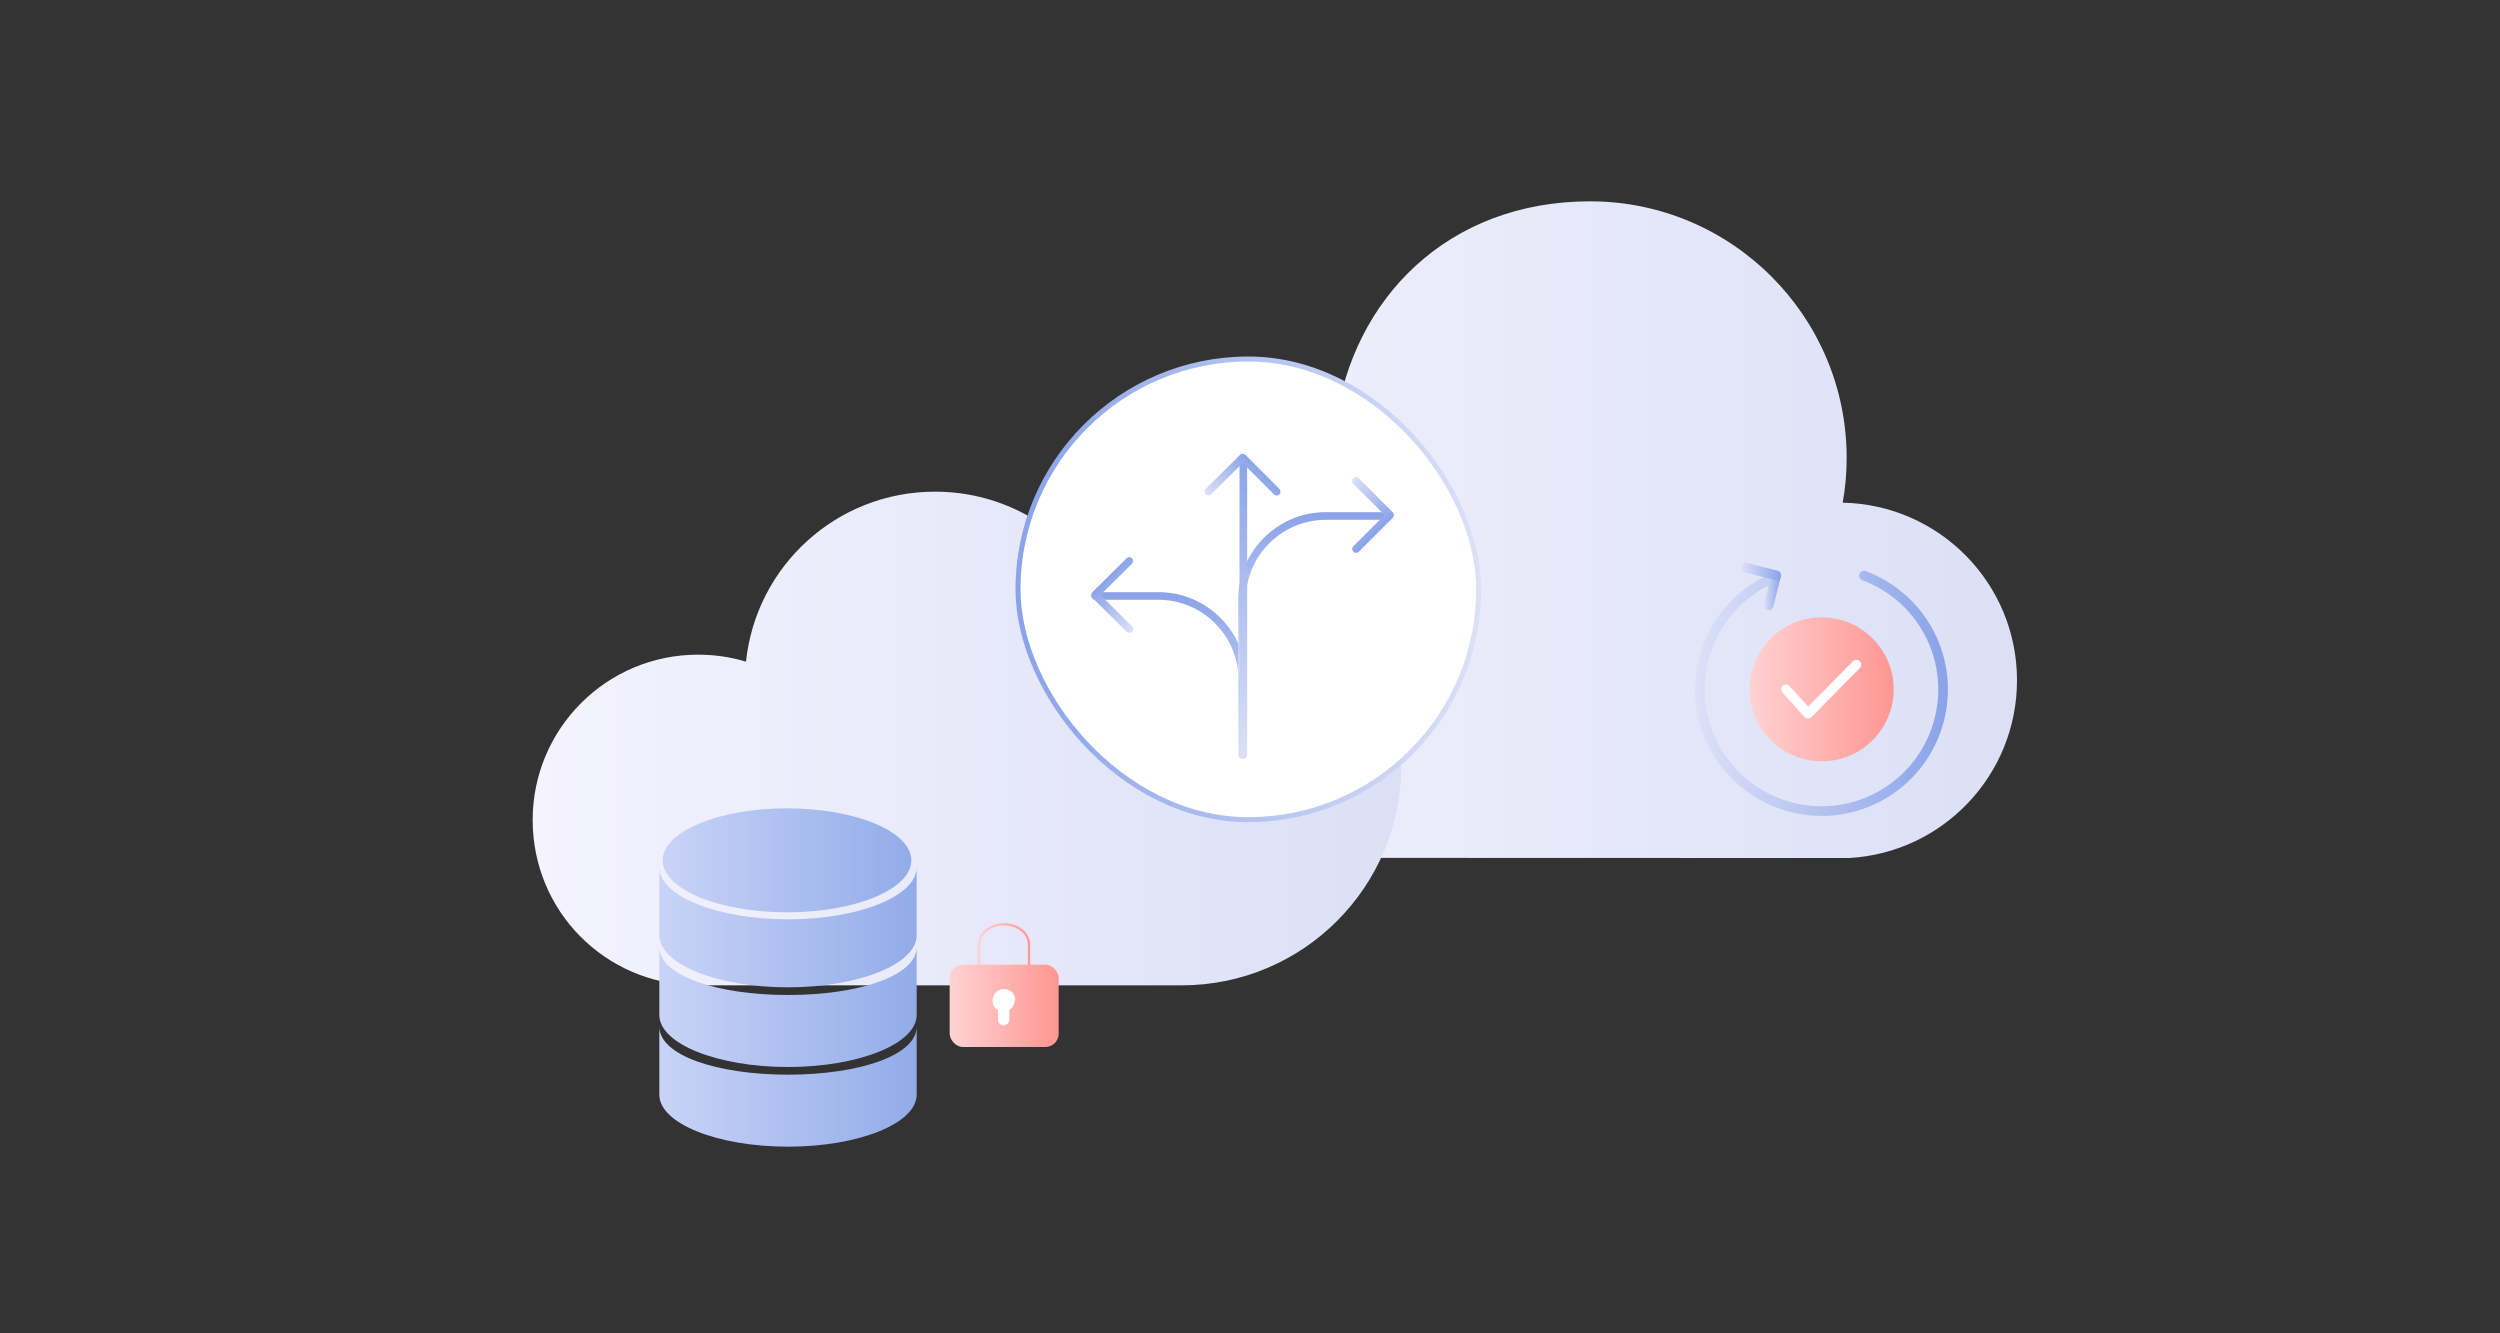
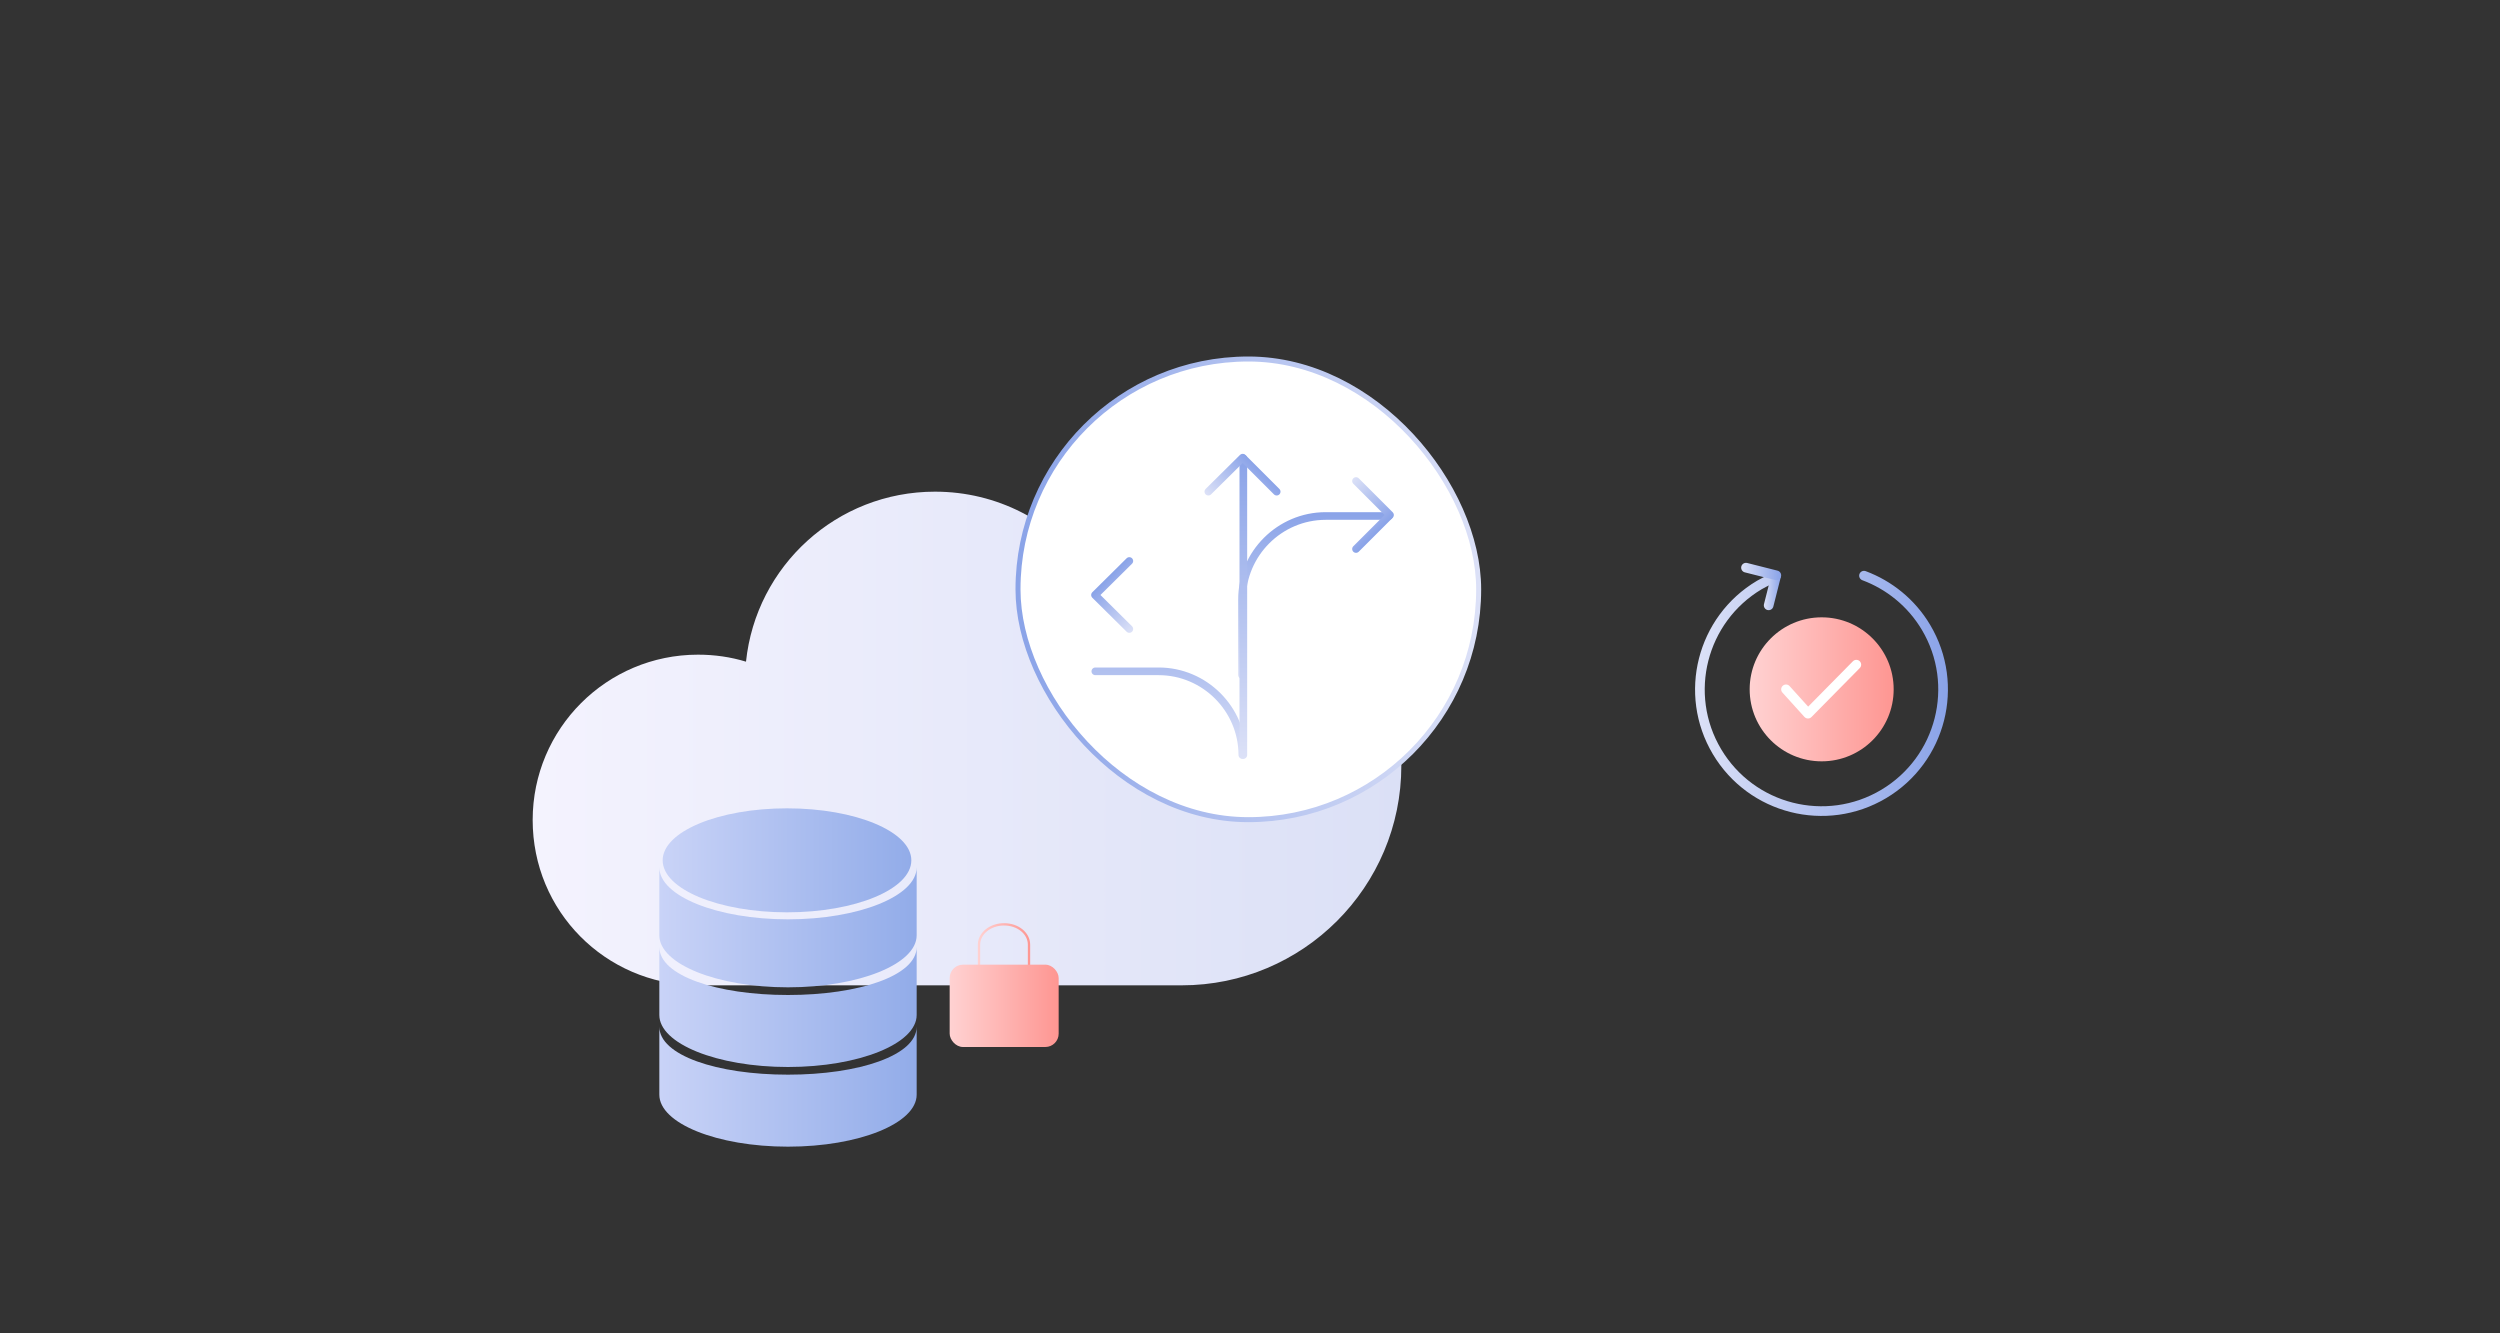
<svg xmlns="http://www.w3.org/2000/svg" xmlns:xlink="http://www.w3.org/1999/xlink" id="Layer_1" data-name="Layer 1" version="1.1" viewBox="0 0 750 400">
  <rect x="0" y="0" width="750" height="400" fill="#333333" stroke="none" />
  <defs>
    <style>
      .cls-1 {
        stroke: url(#linear-gradient-11);
      }

      .cls-1, .cls-2, .cls-3, .cls-4 {
        stroke-width: 2.9px;
      }

      .cls-1, .cls-2, .cls-3, .cls-4, .cls-5, .cls-6, .cls-7, .cls-8, .cls-9, .cls-10 {
        stroke-linecap: round;
        stroke-linejoin: round;
      }

      .cls-1, .cls-2, .cls-3, .cls-4, .cls-5, .cls-6, .cls-7, .cls-8, .cls-9, .cls-10, .cls-11 {
        fill: none;
      }

      .cls-2 {
        stroke: url(#linear-gradient-10);
      }

      .cls-3 {
        stroke: url(#linear-gradient-9);
      }

      .cls-12 {
        fill: url(#linear-gradient);
      }

      .cls-12, .cls-13, .cls-14, .cls-15, .cls-16, .cls-17, .cls-18, .cls-19, .cls-20 {
        stroke-width: 0px;
      }

      .cls-13 {
        fill: url(#linear-gradient-12);
      }

      .cls-4 {
        stroke: #fff;
      }

      .cls-5 {
        stroke: url(#linear-gradient-17);
      }

      .cls-5, .cls-6, .cls-7, .cls-8, .cls-9, .cls-10 {
        stroke-width: 2.3px;
      }

      .cls-6 {
        stroke: url(#linear-gradient-19);
      }

      .cls-7 {
        stroke: url(#linear-gradient-15);
      }

      .cls-8 {
        stroke: url(#linear-gradient-14);
      }

      .cls-9 {
        stroke: url(#linear-gradient-18);
      }

      .cls-10 {
        stroke: url(#linear-gradient-16);
      }

      .cls-11 {
        stroke: url(#linear-gradient-7);
        stroke-width: .7px;
      }

      .cls-11, .cls-21 {
        stroke-miterlimit: 10;
      }

      .cls-14 {
        fill: url(#linear-gradient-4);
      }

      .cls-15 {
        fill: url(#linear-gradient-2);
      }

      .cls-16 {
        fill: url(#linear-gradient-3);
      }

      .cls-17 {
        fill: url(#linear-gradient-8);
      }

      .cls-18 {
        fill: url(#linear-gradient-5);
      }

      .cls-19 {
        fill: url(#linear-gradient-6);
      }

      .cls-21 {
        stroke: url(#linear-gradient-13);
        stroke-width: 1.5px;
      }

      .cls-21, .cls-20 {
        fill: #fff;
      }
    </style>
    <linearGradient id="linear-gradient" x1="320.8" y1="159" x2="605.1" y2="159" gradientUnits="userSpaceOnUse">
      <stop offset="0" stop-color="#f4f3fe" />
      <stop offset="1" stop-color="#dbe0f6" />
    </linearGradient>
    <linearGradient id="linear-gradient-2" x1="159.9" y1="221.5" x2="420.5" y2="221.5" gradientUnits="userSpaceOnUse">
      <stop offset="0" stop-color="#f4f3fe" />
      <stop offset="1" stop-color="#dbe0f6" />
    </linearGradient>
    <linearGradient id="linear-gradient-3" x1="197.8" y1="278.2" x2="274.9" y2="278.2" gradientUnits="userSpaceOnUse">
      <stop offset="0" stop-color="#c9d3f7" />
      <stop offset="1" stop-color="#92ace9" />
    </linearGradient>
    <linearGradient id="linear-gradient-4" y1="302.1" y2="302.1" xlink:href="#linear-gradient-3" />
    <linearGradient id="linear-gradient-5" y1="326" y2="326" xlink:href="#linear-gradient-3" />
    <linearGradient id="linear-gradient-6" x1="198.9" y1="258.1" x2="273.4" y2="258.1" xlink:href="#linear-gradient-3" />
    <linearGradient id="linear-gradient-7" x1="293.3" y1="283.5" x2="309.1" y2="283.5" gradientUnits="userSpaceOnUse">
      <stop offset="0" stop-color="#ffd2d2" />
      <stop offset="1" stop-color="#fe9692" />
    </linearGradient>
    <linearGradient id="linear-gradient-8" x1="284.9" y1="301.8" x2="317.5" y2="301.8" xlink:href="#linear-gradient-7" />
    <linearGradient id="linear-gradient-9" x1="508.6" y1="208" x2="584.3" y2="208" gradientUnits="userSpaceOnUse">
      <stop offset="0" stop-color="#dce1f7" />
      <stop offset="1" stop-color="#8aa3e8" />
    </linearGradient>
    <linearGradient id="linear-gradient-10" x1="529.1" y1="177.2" x2="534.3" y2="177.2" xlink:href="#linear-gradient-9" />
    <linearGradient id="linear-gradient-11" x1="522.4" y1="171.5" x2="534.3" y2="171.5" xlink:href="#linear-gradient-9" />
    <linearGradient id="linear-gradient-12" x1="524.9" y1="206.8" x2="568" y2="206.8" xlink:href="#linear-gradient-7" />
    <linearGradient id="linear-gradient-13" x1="306.2" y1="176.8" x2="445.9" y2="176.8" gradientTransform="translate(-1.5 353.6) scale(1 -1)" xlink:href="#linear-gradient-9" />
    <linearGradient id="linear-gradient-14" x1="-2347.9" y1="-3252.4" x2="-2298" y2="-3252.4" gradientTransform="translate(-2901.7 -2120.3) rotate(-90) scale(1 -1)" xlink:href="#linear-gradient-9" />
    <linearGradient id="linear-gradient-15" x1="-2323.9" y1="-3904.4" x2="-2274" y2="-3904.4" gradientTransform="translate(4299 -2120.3) rotate(-90)" xlink:href="#linear-gradient-9" />
    <linearGradient id="linear-gradient-16" x1="373" y1="227.6" x2="373" y2="136.4" xlink:href="#linear-gradient-9" />
    <linearGradient id="linear-gradient-17" x1="157" y1="13.6" x2="157" y2="-3.1" gradientTransform="translate(224 285.8) rotate(-45)" xlink:href="#linear-gradient-9" />
    <linearGradient id="linear-gradient-18" x1="1035.3" y1="201.7" x2="1035.3" y2="185" gradientTransform="translate(1275.5 -440.8) rotate(135)" xlink:href="#linear-gradient-9" />
    <linearGradient id="linear-gradient-19" x1="614.5" y1="636.6" x2="614.5" y2="619.9" gradientTransform="translate(382.5 -731.3) rotate(45)" xlink:href="#linear-gradient-9" />
  </defs>
-   <path class="cls-12" d="M605.1,204.1c0-29.1-23.3-52.7-52.3-53.3.8-4.3,1.2-8.8,1.2-13.4,0-42.5-34.5-77-77-77s-71.2,29-76.3,66.7c-4.5-1-9.2-1.5-14-1.5-36.4,0-65.9,29.5-65.9,65.9s27.5,63.9,62.2,65.8h0c0,.1,171.8.1,171.8.1h0c28.1-1.6,50.3-24.9,50.3-53.3Z" />
  <path class="cls-15" d="M354.6,163.7c-10.2,0-19.9,2.3-28.5,6.5-10.4-13.8-26.9-22.7-45.6-22.7-29.5,0-53.7,22.3-56.7,51-4.6-1.4-9.4-2.1-14.4-2.1-27.4,0-49.6,22.2-49.6,49.6s21.8,49.2,48.9,49.6h0s145.1,0,145.1,0h0c.2,0,.5,0,.7,0,36.4,0,65.9-29.5,65.9-65.9s-29.5-65.9-65.9-65.9Z" />
  <g>
    <path class="cls-16" d="M197.8,280.6c0,8.6,17.3,15.6,38.6,15.6s38.6-7,38.6-15.6v-20.4c0,8.6-17.3,15.6-38.6,15.6s-38.6-7-38.6-15.6v20.4Z" />
    <path class="cls-14" d="M197.8,304.5c0,8.6,17.3,15.6,38.6,15.6s38.6-7,38.6-15.6v-20.4c0,8.6-17.3,14.4-38.6,14.4s-38.6-5.8-38.6-14.4v20.4Z" />
    <path class="cls-18" d="M197.8,328.4c0,8.6,17.3,15.6,38.6,15.6s38.6-7,38.6-15.6v-20.4c0,8.6-17.3,14.4-38.6,14.4s-38.6-5.8-38.6-14.4v20.4Z" />
    <ellipse class="cls-19" cx="236.1" cy="258.1" rx="37.3" ry="15.6" />
  </g>
  <g>
    <path class="cls-11" d="M293.7,290.1v-6.7c0-3.4,3.4-6.1,7.5-6.1h0c4.2,0,7.5,2.7,7.5,6.1v6.7" />
    <rect class="cls-17" x="284.9" y="289.4" width="32.7" height="24.7" rx="4" ry="4" />
-     <path class="cls-20" d="M304.6,300.1c0-1.9-1.5-3.4-3.4-3.4s-3.4,1.5-3.4,3.4.7,2.3,1.6,2.9v2.9c0,1,.8,1.7,1.7,1.7s1.7-.8,1.7-1.7v-2.9c1-.6,1.6-1.7,1.6-2.9Z" />
  </g>
  <g>
    <g>
      <path class="cls-3" d="M559.2,172.7c7.5,2.8,14.2,8.1,18.6,15.5,10.3,17.3,4.6,39.7-12.7,50-17.3,10.3-39.7,4.6-50-12.7-10.3-17.3-4.6-39.7,12.7-50,1.1-.6,2.2-1.2,3.3-1.7" />
      <g>
        <line class="cls-2" x1="530.6" y1="181.6" x2="532.8" y2="172.9" />
        <line class="cls-1" x1="523.8" y1="170.3" x2="532.9" y2="172.6" />
      </g>
    </g>
    <g>
      <circle class="cls-13" cx="546.5" cy="206.8" r="21.6" />
      <polyline class="cls-4" points="556.9 199.4 542.4 214.1 535.8 206.8" />
    </g>
  </g>
  <rect class="cls-21" x="305.5" y="107.7" width="138.2" height="138.2" rx="69.1" ry="69.1" transform="translate(749.1 353.6) rotate(180)" />
  <g>
-     <path class="cls-8" d="M372.7,226.5v-22.6c0-13.8-11.3-25.1-25.1-25.1h-19" />
+     <path class="cls-8" d="M372.7,226.5c0-13.8-11.3-25.1-25.1-25.1h-19" />
    <path class="cls-7" d="M372.6,202.5v-22.6c0-13.8,11.3-25.1,25.1-25.1h19" />
    <line class="cls-10" x1="373" y1="226.5" x2="373" y2="137.5" />
    <polyline class="cls-5" points="338.8 188.7 328.5 178.5 338.8 168.3" />
    <polyline class="cls-9" points="406.8 144.3 417 154.5 406.8 164.7" />
    <polyline class="cls-6" points="362.5 147.5 372.8 137.3 383 147.5" />
  </g>
</svg>